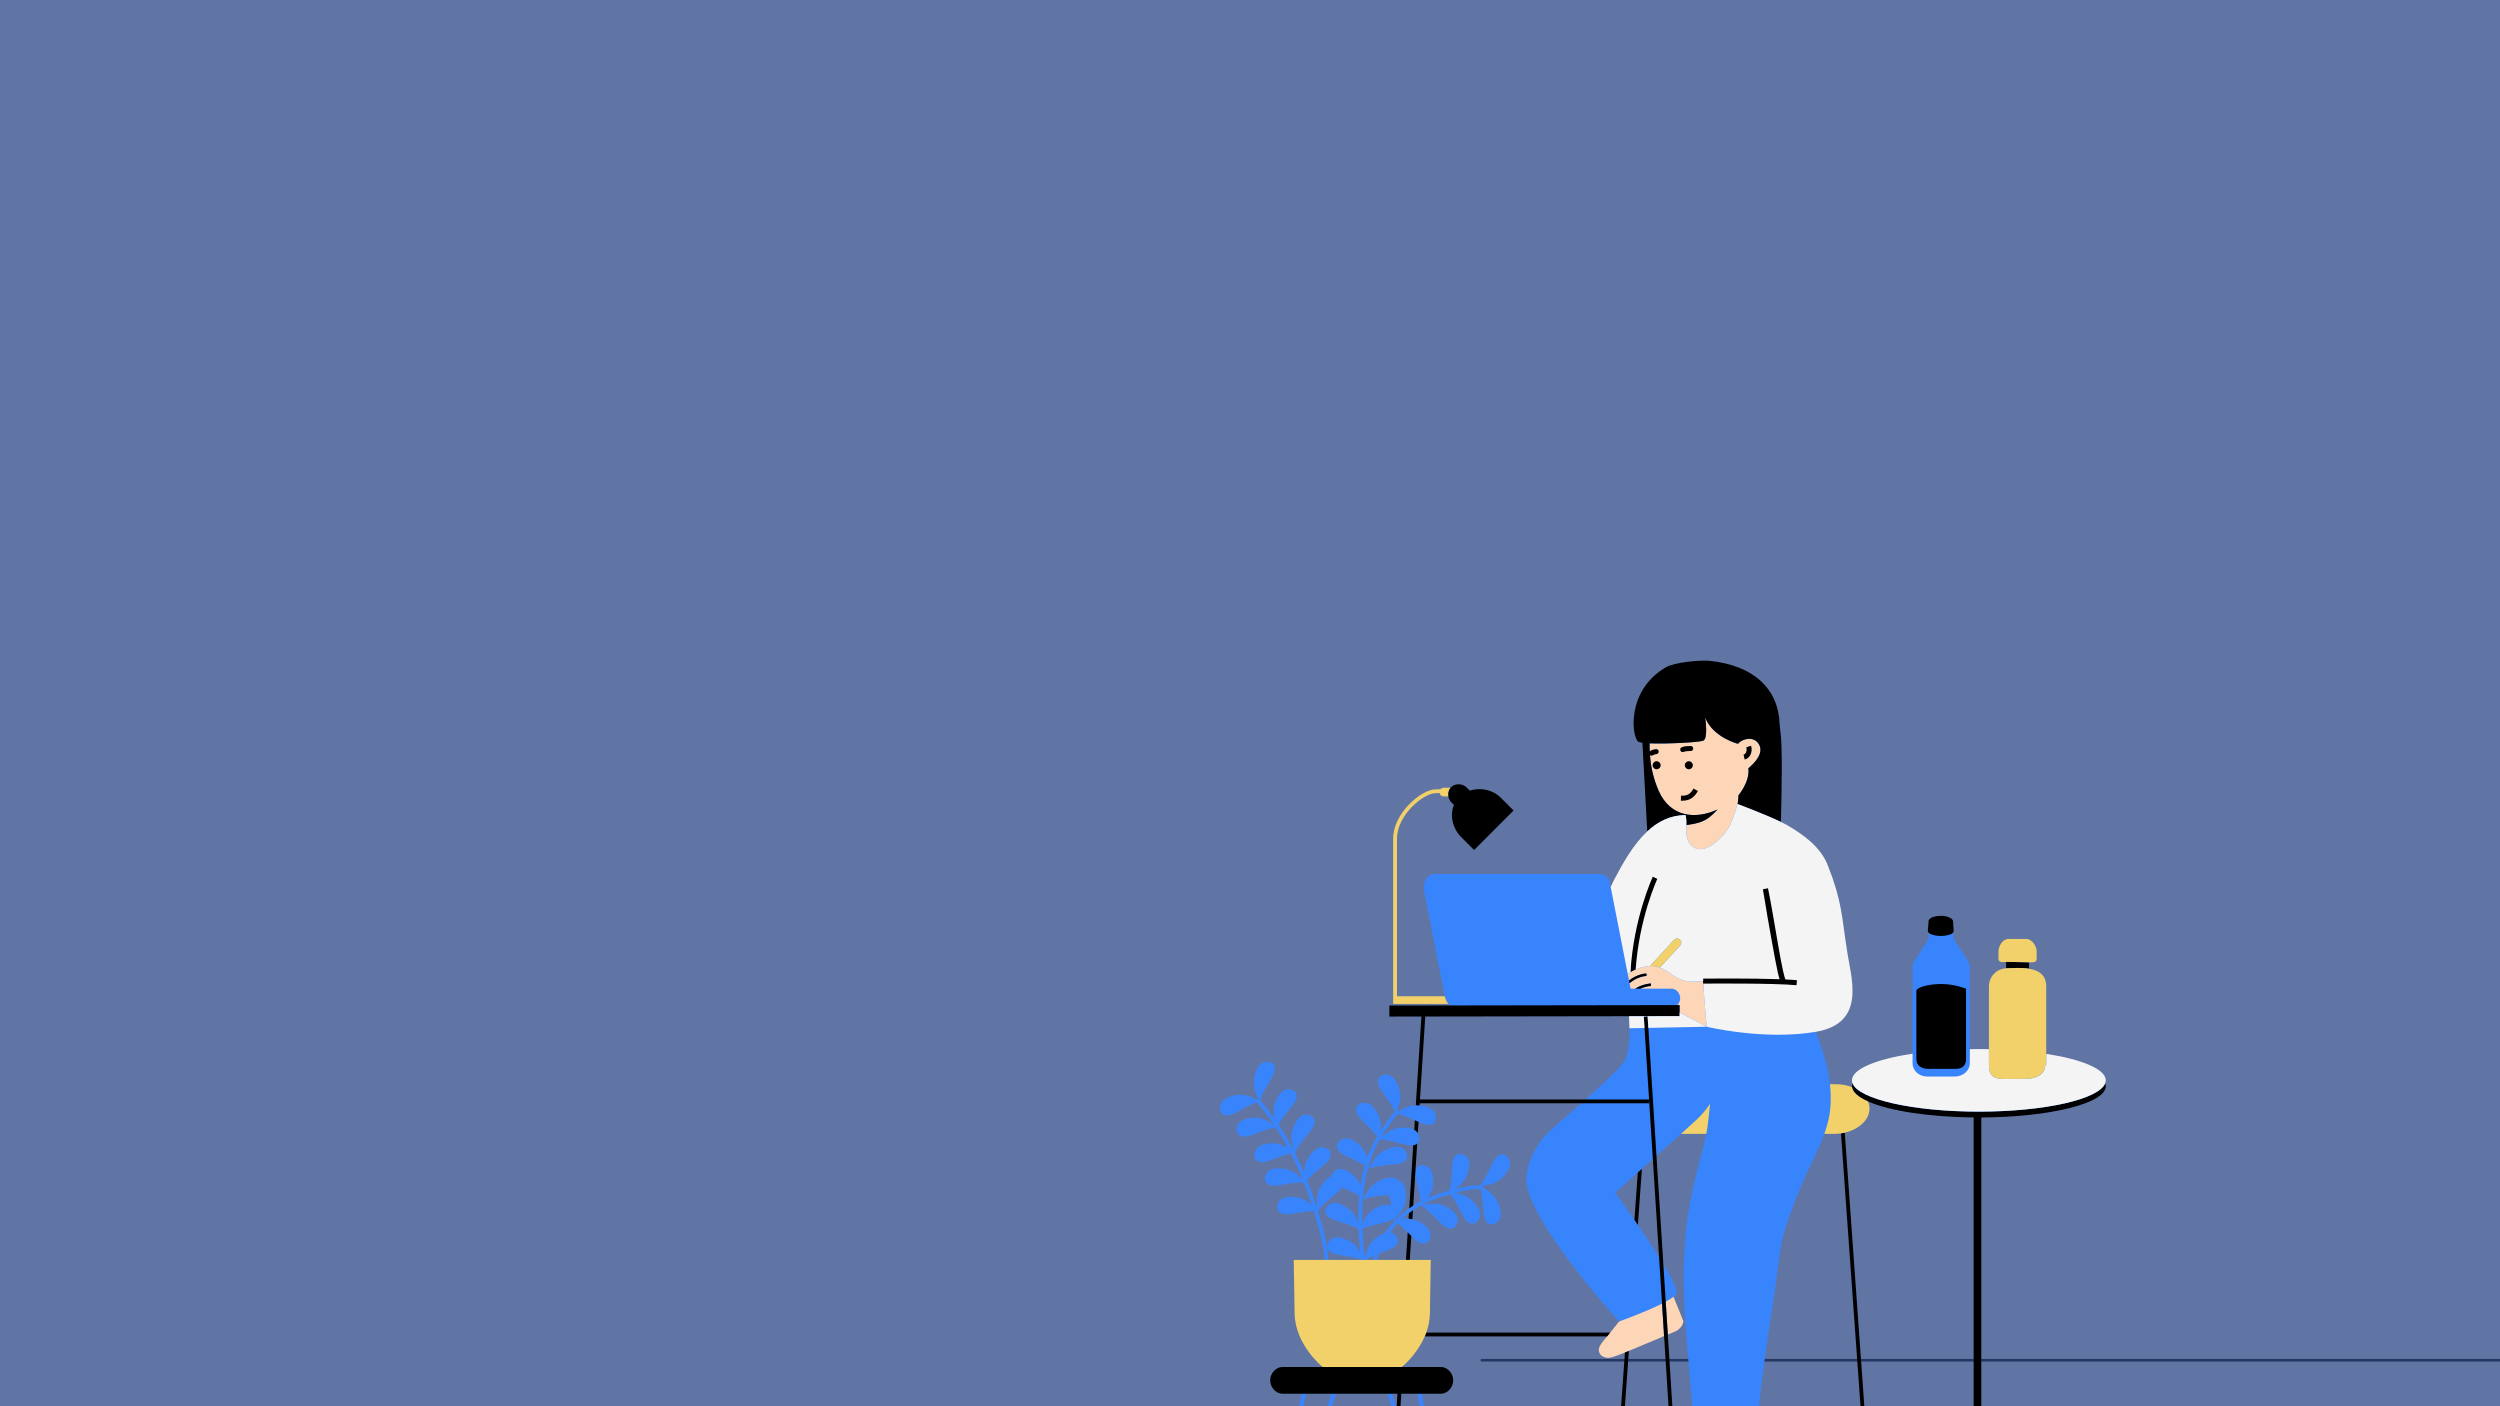
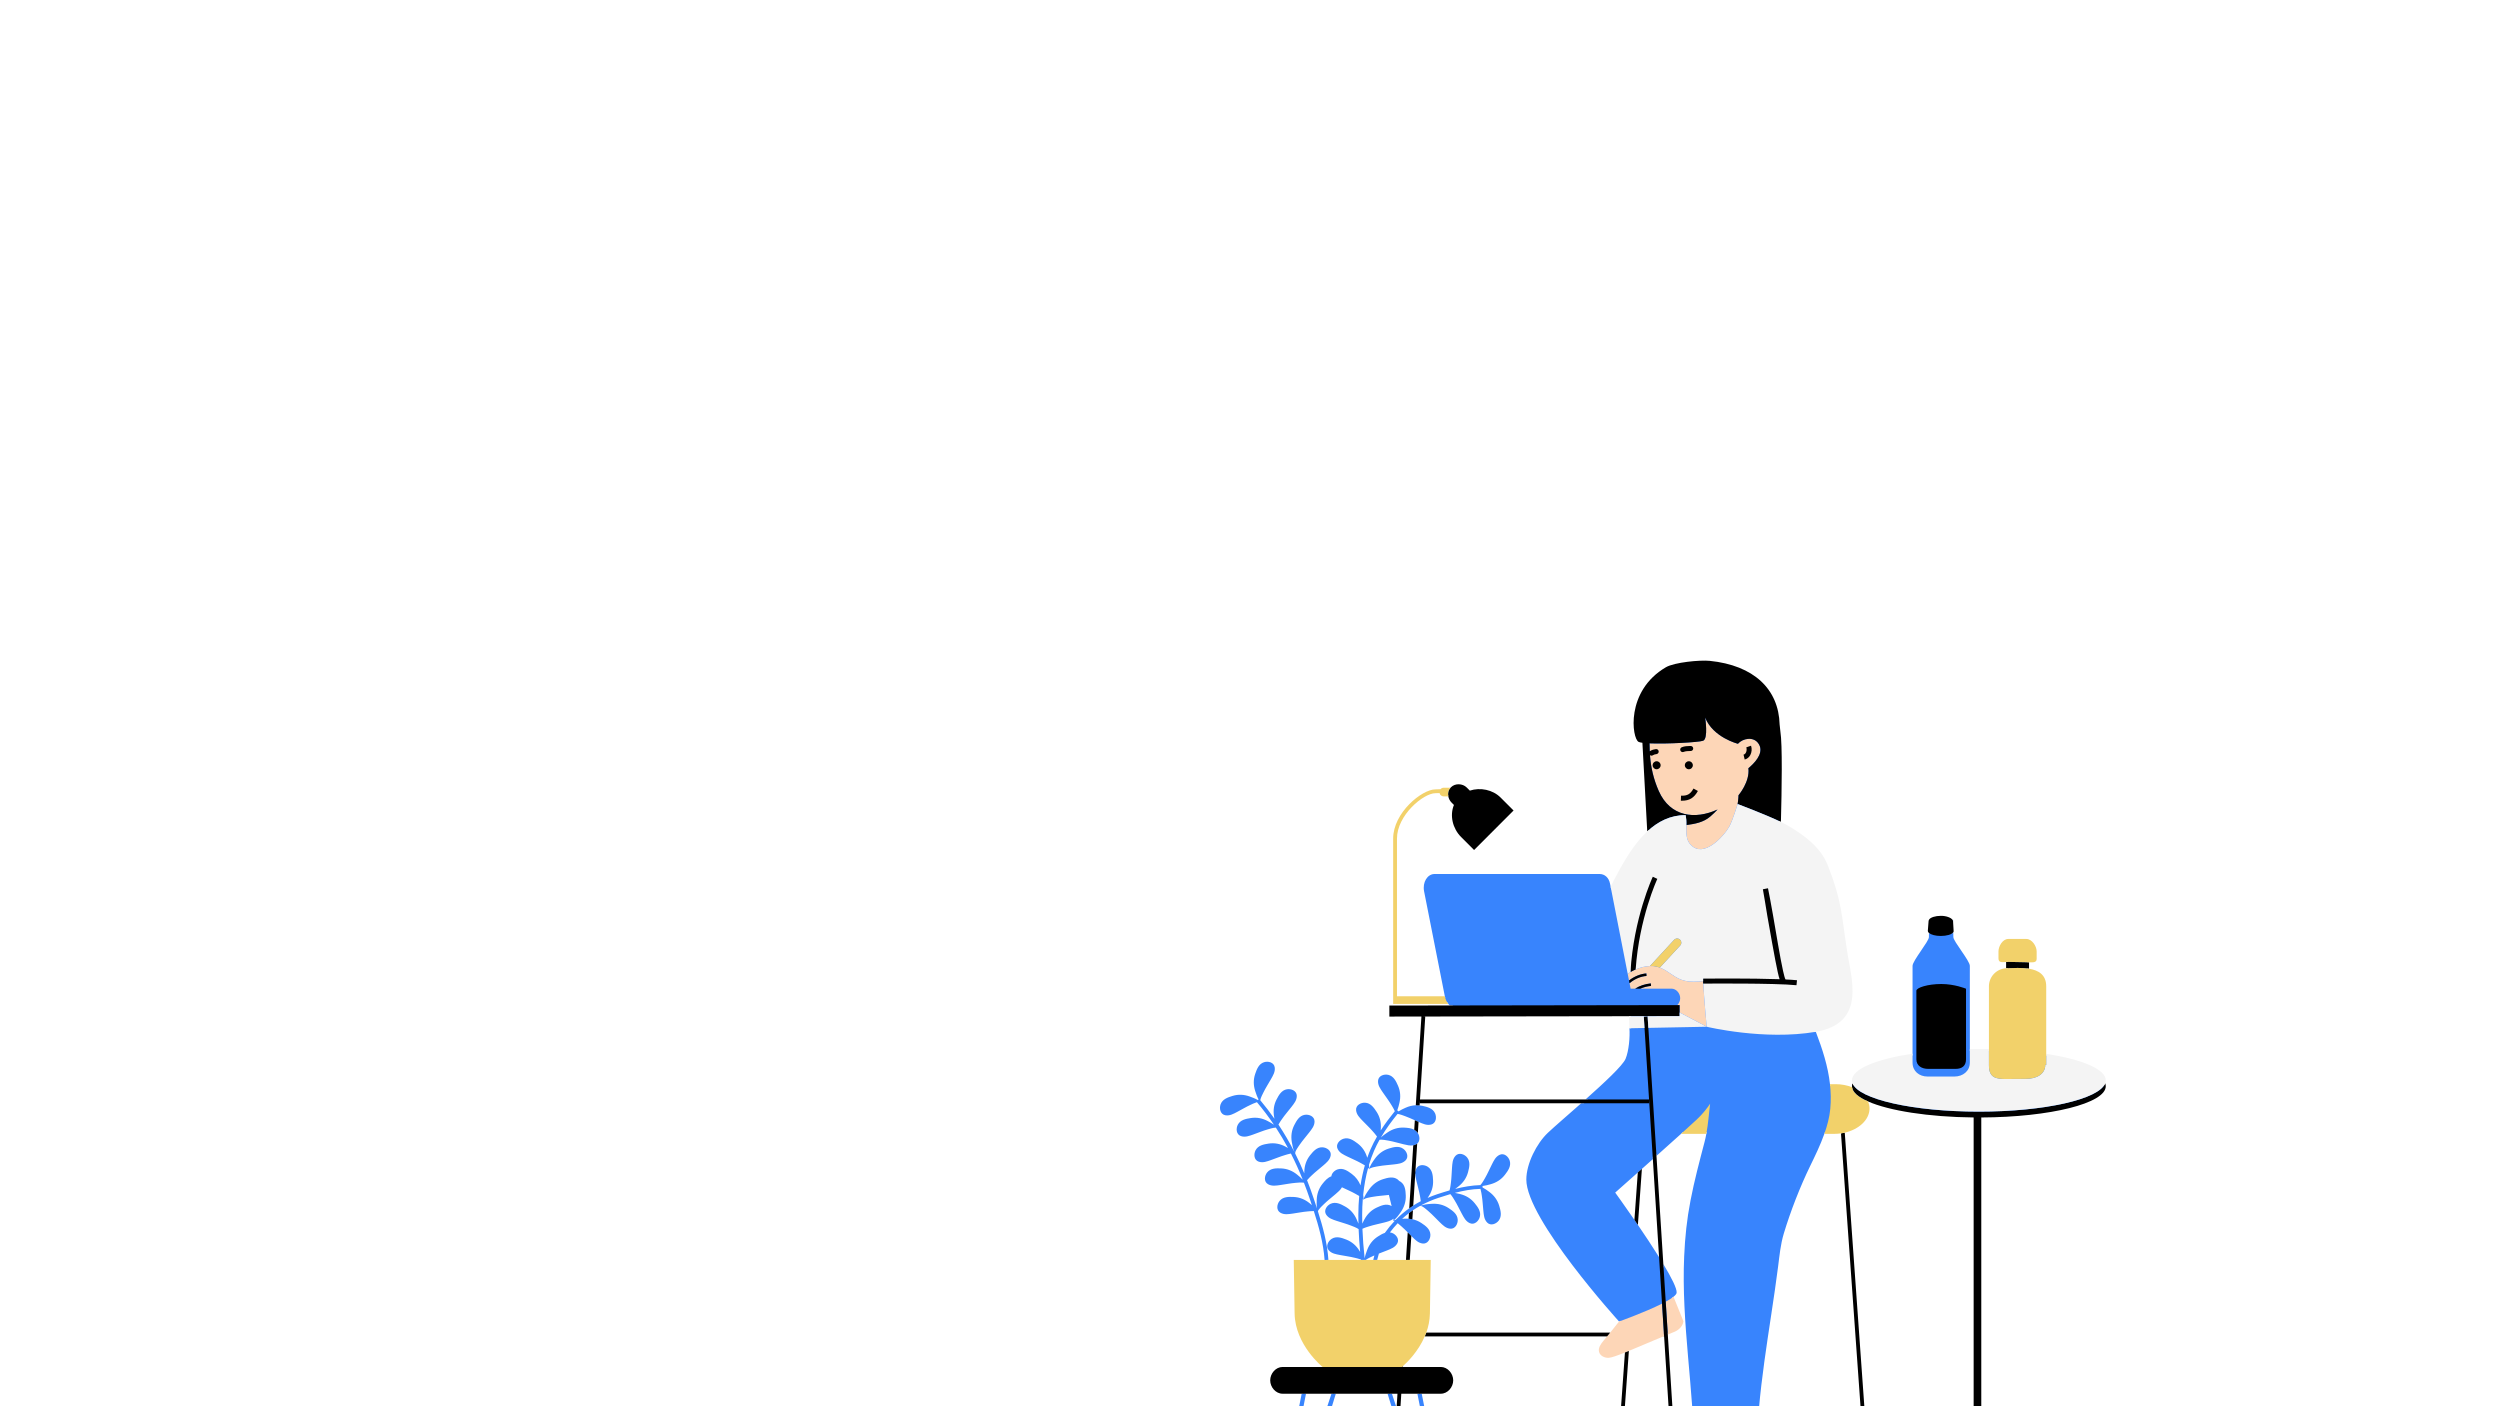
<svg xmlns="http://www.w3.org/2000/svg" width="1440" viewBox="0 0 1440 810" height="810">
  <defs>
    <clipPath id="a">
      <path d="M 731 380.094 L 1213 380.094 L 1213 810 L 731 810 Z M 731 380.094" />
    </clipPath>
  </defs>
  <path fill="#FFF" d="M-144 -81H1584V891H-144z" />
-   <path fill="#FFF" d="M-144 -81H1584V891H-144z" />
-   <path fill="#6075A4" d="M-144 -81H1584V891H-144z" />
-   <path stroke-linecap="round" transform="matrix(1.5 0 0 1.5 852.743 783.502)" fill="none" d="M 0.5 -0.001 L 397.893 -0.001" stroke="#243762" />
  <path fill="#3884FD" d="M 703.035 636.156 C 704.102 633.152 707.129 632.113 709.914 631.258 C 713.227 630.238 716.555 630.402 719.805 631.578 C 721.215 632.086 723.035 632.746 724.508 633.641 L 724.949 633.266 C 724.094 631.758 723.48 629.898 723.012 628.461 C 721.938 625.176 721.879 621.84 722.996 618.559 C 723.938 615.805 725.062 612.805 728.098 611.832 C 730.441 611.082 733.801 611.867 734.234 614.762 C 734.621 617.332 733.289 619.422 732.098 621.559 C 730.672 624.109 729.047 626.562 727.762 629.195 C 727.473 629.781 726.172 632.211 725.895 633.703 C 728.789 637.168 731.516 640.723 734.086 644.387 C 734.004 643.949 733.93 643.52 733.863 643.129 C 733.277 639.723 733.703 636.41 735.285 633.328 C 736.617 630.734 738.168 627.934 741.312 627.41 C 743.738 627.008 746.945 628.281 746.957 631.207 C 746.961 633.805 745.344 635.676 743.852 637.617 C 742.07 639.934 740.109 642.125 738.453 644.543 C 738.16 644.969 737.07 646.449 736.387 647.758 C 739.742 652.828 742.828 658.121 745.664 663.703 C 744.797 661.957 744.387 659.598 744.086 657.848 C 743.504 654.441 743.926 651.133 745.508 648.047 C 746.844 645.457 748.391 642.652 751.535 642.133 C 753.965 641.73 757.168 643 757.18 645.926 C 757.188 648.523 755.57 650.395 754.078 652.336 C 752.297 654.656 750.336 656.848 748.68 659.262 C 748.191 659.969 745.5 663.586 746.121 664.504 C 745.984 664.297 745.855 664.074 745.734 663.844 C 745.82 664.012 745.902 664.18 745.988 664.348 C 746.031 664.398 746.082 664.449 746.121 664.504 C 746.098 664.469 746.059 664.445 746.023 664.418 C 747.871 668.098 749.613 671.902 751.262 675.848 C 751.27 675.477 751.277 675.121 751.285 674.785 C 751.383 671.332 752.445 668.168 754.602 665.457 C 756.418 663.18 758.488 660.734 761.672 660.84 C 764.133 660.922 767.027 662.797 766.461 665.668 C 765.961 668.215 764.008 669.734 762.164 671.344 C 759.961 673.27 757.609 675.031 755.508 677.074 C 755.141 677.434 753.797 678.66 752.863 679.805 C 754.223 683.266 755.52 686.824 756.75 690.512 C 757.355 692.324 757.969 694.176 758.578 696.055 C 758.344 694.43 758.387 692.637 758.426 691.227 C 758.52 687.773 759.586 684.609 761.746 681.895 C 763.16 680.121 764.738 678.262 766.867 677.57 C 767.051 675.672 768.809 674.066 770.602 673.523 C 773.652 672.605 776.277 674.438 778.617 676.176 C 780.949 677.906 782.609 680.148 783.664 682.781 C 784.273 678.766 785.102 674.914 786.156 671.246 C 785.227 670.672 784.316 670.195 783.996 670.012 C 781.445 668.578 778.719 667.48 776.098 666.184 C 773.902 665.098 771.625 664.133 770.488 661.801 C 769.203 659.168 771.527 656.613 773.879 655.906 C 776.93 654.984 779.559 656.816 781.895 658.555 C 784.676 660.617 786.516 663.402 787.492 666.719 C 787.512 666.773 787.527 666.836 787.543 666.891 C 788.133 665.215 788.754 663.566 789.441 661.977 C 790.555 659.402 791.816 656.969 793.156 654.641 C 792.348 653.48 791.25 652.273 790.938 651.906 C 789.043 649.672 786.867 647.699 784.852 645.574 C 783.172 643.797 781.367 642.105 781.109 639.52 C 780.816 636.605 783.875 635.016 786.332 635.164 C 789.512 635.359 791.344 637.984 792.934 640.426 C 794.828 643.328 795.59 646.578 795.359 650.023 C 795.336 650.379 795.309 650.762 795.277 651.152 C 797.902 647.062 800.715 643.379 803.402 640.074 C 802.828 638.652 801.68 636.867 801.395 636.383 C 799.895 633.867 798.074 631.555 796.441 629.129 C 795.078 627.098 793.582 625.125 793.754 622.535 C 793.949 619.613 797.23 618.551 799.625 619.105 C 802.73 619.828 804.102 622.723 805.266 625.395 C 806.648 628.57 806.863 631.902 806.062 635.262 C 805.762 636.535 805.379 638.137 804.809 639.562 L 805.547 640.168 C 806.836 639.332 808.328 638.645 809.52 638.102 C 811.453 637.219 813.449 636.715 815.488 636.629 C 815.828 636.617 816.168 636.617 816.508 636.629 L 819.688 586.547 L 819.848 586.559 L 816.668 636.637 C 817.008 636.652 817.348 636.676 817.688 636.711 C 818.238 636.77 818.793 636.848 819.352 636.973 C 822.195 637.594 825.301 638.379 826.609 641.285 C 827.617 643.531 827.215 646.957 824.387 647.719 C 821.879 648.391 819.656 647.305 817.398 646.359 C 817.293 646.312 817.188 646.262 817.082 646.219 C 816.75 646.078 816.418 645.926 816.086 645.781 L 815.723 651.523 C 816.051 651.816 816.352 652.152 816.617 652.551 C 816.637 652.578 816.652 652.613 816.672 652.645 C 817.832 654.465 818.062 657.305 816.285 658.766 C 816.055 658.953 815.793 659.125 815.492 659.262 C 815.402 659.305 815.312 659.328 815.223 659.363 L 814.246 674.73 L 815.262 674.848 C 815.262 674.832 815.266 674.812 815.266 674.797 C 815.355 674.258 815.5 673.723 815.75 673.188 C 816.984 670.531 820.43 670.727 822.465 672.105 C 825.098 673.898 825.332 677.094 825.457 680.004 C 825.605 683.469 824.605 686.652 822.648 689.5 C 822.539 689.664 822.418 689.836 822.297 690.008 C 824.066 689.238 825.887 688.531 827.773 687.898 C 830.117 687.117 832.508 686.367 834.926 685.68 C 835.406 684.211 835.633 681.934 835.715 681.352 C 836.109 678.449 836.121 675.508 836.359 672.594 C 836.559 670.148 836.617 667.676 838.363 665.758 C 840.336 663.598 843.566 664.812 845.09 666.742 C 847.07 669.238 846.34 672.359 845.586 675.172 C 844.688 678.523 842.781 681.262 840.062 683.391 C 839.508 683.828 838.871 684.324 838.195 684.809 C 842.98 683.605 847.844 682.77 852.668 682.621 C 853.75 681.555 855.047 679.133 855.375 678.57 C 856.848 676.039 857.988 673.324 859.32 670.723 C 860.438 668.543 861.438 666.277 863.785 665.172 C 866.434 663.93 868.953 666.289 869.625 668.656 C 870.5 671.723 868.633 674.324 866.859 676.637 C 864.754 679.387 861.941 681.188 858.617 682.113 C 857.27 682.492 855.559 682.961 853.938 683.129 L 853.934 683.965 C 855.34 684.695 856.719 685.707 857.809 686.512 C 860.586 688.566 862.566 691.25 863.559 694.574 C 864.391 697.367 865.207 700.465 863.301 703.02 C 861.824 704.988 858.633 706.293 856.602 704.188 C 854.801 702.32 854.672 699.848 854.41 697.414 C 854.09 694.504 853.992 691.566 853.516 688.676 C 853.43 688.148 853.18 686.227 852.746 684.789 C 847.844 684.895 842.875 685.809 837.984 687.098 C 839.059 687.285 840.113 687.543 841 687.762 C 844.352 688.598 847.211 690.316 849.395 693.008 C 851.23 695.27 853.172 697.82 852.387 700.906 C 851.773 703.293 849.324 705.723 846.645 704.555 C 844.262 703.516 843.203 701.277 842.027 699.133 C 840.621 696.566 839.41 693.887 837.863 691.398 C 837.555 690.906 836.438 688.957 835.41 687.809 C 833.066 688.484 830.75 689.227 828.477 689.984 C 825.02 691.141 821.809 692.516 818.805 694.125 C 818.547 694.332 818.289 694.523 818.027 694.684 C 819.906 693.691 822.793 693.516 824.852 693.391 C 828.301 693.184 831.539 693.969 834.43 695.879 C 836.859 697.488 839.473 699.34 839.645 702.523 C 839.777 704.98 838.168 708.031 835.258 707.723 C 832.676 707.445 830.992 705.629 829.23 703.934 C 827.125 701.906 825.164 699.715 822.945 697.801 C 822.293 697.242 819.004 694.18 818.023 694.684 C 818.02 694.684 818.02 694.688 818.02 694.688 C 818.02 694.688 818.02 694.684 818.02 694.684 C 818.02 694.684 818.02 694.684 818.016 694.688 C 818.02 694.684 818.02 694.684 818.023 694.684 C 818.105 694.633 818.172 694.543 818.227 694.438 C 816.719 695.266 815.262 696.152 813.855 697.105 C 813.492 697.352 813.145 697.621 812.785 697.875 L 812.516 702.094 C 812.855 702.145 813.195 702.203 813.527 702.273 C 815.34 702.66 817.07 703.367 818.688 704.438 C 821.113 706.047 823.727 707.898 823.902 711.078 C 824.031 713.539 822.422 716.59 819.512 716.277 C 816.93 716.004 815.246 714.188 813.484 712.488 C 813.293 712.305 813.105 712.113 812.914 711.926 C 812.594 711.605 812.273 711.281 811.953 710.961 L 810.953 726.754 L 823.078 726.754 C 823.027 730.59 822.836 744.387 822.605 756.531 C 822.543 760.07 821.859 763.66 820.578 767.211 L 820.082 768.578 L 927.969 768.578 L 929.883 766.203 C 931.93 763.66 933.375 761.816 933.375 761.816 L 933.906 761.133 L 933.613 760.809 C 932.949 761.055 932.574 761.188 932.574 761.188 L 932.574 761.184 C 932.527 761.133 879.055 702.27 879.16 679.371 C 879.199 670.266 885.074 658.605 891.625 652.441 C 895.398 648.891 902.934 642.41 910.766 635.488 L 912.309 635.488 L 913.465 634.465 L 818.879 634.465 L 818.879 634.309 L 913.637 634.309 L 913.93 634.051 C 914.223 633.789 914.496 633.543 914.781 633.285 L 913.25 633.285 C 924.051 623.68 934.734 613.73 936.332 609.883 C 938.223 605.34 938.918 597.297 938.555 592.277 L 938.727 592.273 L 939.574 592.258 C 939.574 592.238 939.574 592.223 939.57 592.203 C 939.559 591.875 939.453 589.125 939.328 585.297 L 939.293 584.305 L 801.285 584.52 L 801.285 580.215 L 837.781 580.156 L 836.621 579.137 L 835.074 579.141 C 834.777 578.879 834.492 578.582 834.227 578.254 C 833.973 577.941 833.738 577.598 833.52 577.234 L 803.484 577.234 L 803.484 483.012 C 803.484 468.961 819.496 455.734 826.77 455.703 C 827.754 455.699 828.77 455.664 829.785 455.602 L 830.207 455.574 L 830.488 455.258 C 830.777 454.93 831.168 454.75 831.586 454.75 L 835.969 454.738 L 836.355 454.309 L 836.504 454.16 C 837.406 453.258 838.699 452.758 840.137 452.758 C 841.664 452.758 843.109 453.328 844.098 454.316 L 846.348 456.566 L 846.945 456.371 C 848.582 455.828 850.324 455.555 852.121 455.555 C 856.539 455.555 860.727 457.211 863.605 460.09 L 870.367 466.852 L 849.074 488.156 L 842.316 481.395 C 837.672 476.742 836.066 469.613 838.414 464.055 L 838.684 463.418 L 836.84 461.578 C 836.027 460.762 835.453 459.68 835.227 458.531 L 835.062 457.707 L 831.598 457.715 C 830.914 457.715 830.324 457.246 830.16 456.578 L 829.961 455.758 L 829.117 455.797 C 828.395 455.832 827.609 455.859 826.77 455.863 C 819.352 455.895 803.641 468.762 803.641 483.012 L 803.641 574.883 L 832.223 574.883 L 832.488 574.879 C 832.387 574.547 832.293 574.207 832.223 573.859 C 832.223 573.859 832.223 573.855 832.223 573.855 L 820.273 513.402 C 819.25 508.168 822.223 503.422 826.293 503.422 L 921.367 503.422 C 924.195 503.422 926.668 505.379 927.383 509.016 L 927.742 510.844 L 928.082 512.57 L 928.672 511.262 C 929.344 509.773 929.996 508.43 930.664 507.156 C 935.652 497.695 941.633 486.988 949.504 479.648 L 949.852 479.32 L 947 426.945 L 946.164 426.832 C 944.883 426.66 944.43 426.484 944.293 426.414 C 943.602 426.066 942.168 423.008 941.996 417.508 C 941.836 412.508 942.672 395.402 960.082 385.219 C 963.785 383.051 974.492 381.543 981.781 381.543 C 982.918 381.543 983.891 381.582 984.664 381.66 C 1009.66 384.203 1024.016 397.609 1024.055 418.438 C 1024.055 418.758 1024.047 419.066 1024.035 419.375 L 1024.023 419.828 L 1024.094 420.863 L 1024.379 420.867 C 1025.418 425.398 1025.566 443.891 1024.793 473.402 L 1024.777 474.062 L 1025.371 474.348 C 1026.773 475.027 1027.922 475.625 1028.785 476.121 C 1037.277 481.023 1047.57 488.016 1051.801 498.652 C 1058.301 514.996 1059.527 523.898 1061.223 536.227 C 1061.68 539.555 1062.156 542.992 1062.773 546.938 C 1063.078 549.125 1063.512 551.465 1063.969 553.941 C 1065.898 564.391 1068.086 576.234 1062.414 584.371 C 1059.164 589.027 1053.711 591.957 1045.746 593.316 L 1044.52 593.527 L 1044.887 594.484 C 1045.23 594.43 1045.574 594.383 1045.918 594.324 C 1049.695 604.23 1052.918 614.109 1054.07 624.484 C 1054.109 624.824 1054.129 625.168 1054.16 625.508 L 1057.312 625.508 C 1060.504 625.508 1063.645 626.09 1066.402 627.188 L 1068.012 627.832 L 1067.773 625.969 C 1067.758 625.863 1067.738 625.762 1067.738 625.652 C 1067.738 625.23 1067.824 624.797 1068.004 624.324 L 1068.141 623.965 L 1068.004 623.605 C 1067.828 623.133 1067.738 622.699 1067.738 622.277 C 1067.738 616.699 1081.035 611.078 1101.629 607.945 L 1101.629 556.324 C 1101.629 553.41 1111.055 542.223 1111.055 539.789 C 1111.055 538.672 1111.062 538.355 1111.074 537.387 C 1111.336 537.613 1111.688 537.82 1112.086 538.012 L 1112.098 536.918 L 1111.738 536.609 C 1111.504 536.414 1111.453 536.277 1111.445 536.277 L 1111.883 530.574 C 1111.926 530.465 1111.988 530.309 1112.043 530.215 C 1112.438 529.539 1114.602 528.543 1117.988 528.543 C 1121.121 528.543 1123.293 529.641 1123.832 530.418 L 1123.98 530.629 L 1123.98 531.328 C 1123.98 531.328 1124.273 536.289 1124.277 536.359 C 1124.277 536.359 1124.273 536.395 1124.219 536.469 L 1124.031 536.742 C 1124.031 536.742 1124.055 537.449 1124.07 537.875 C 1124.516 537.625 1124.855 537.348 1125.062 537.047 C 1125.098 538.301 1125.137 538.551 1125.137 539.789 C 1125.137 542.223 1134.625 553.406 1134.625 556.324 L 1134.625 605.328 L 1134.645 605.328 C 1136.355 605.301 1138.078 605.281 1139.82 605.281 C 1141.77 605.281 1143.695 605.305 1145.605 605.344 L 1146.645 605.363 L 1146.645 568.113 C 1146.645 563.117 1150.566 559.004 1155.574 558.746 L 1156.543 558.695 L 1156.543 553.008 L 1154.832 553.113 C 1154.359 553.145 1153.918 553.176 1153.52 553.176 C 1152.336 553.176 1152.145 552.996 1152.145 551.914 L 1152.145 548.027 C 1152.145 545.336 1154.359 541.867 1156.715 541.867 L 1167.238 541.867 C 1169.695 541.867 1172.102 545.395 1172.102 548.027 L 1172.102 552.293 C 1172.102 552.879 1172.102 553.297 1170.07 553.297 C 1169.758 553.297 1169.43 553.289 1169.098 553.281 L 1167.703 553.246 L 1167.703 558.852 L 1168.555 558.992 C 1174.727 560.008 1177.602 562.906 1177.602 568.109 L 1177.602 607.883 L 1178.465 608.02 C 1198.777 611.16 1211.902 616.758 1211.902 622.281 C 1211.902 622.703 1211.816 623.137 1211.641 623.609 L 1211.504 623.969 L 1211.641 624.328 C 1211.816 624.801 1211.902 625.234 1211.902 625.656 C 1211.902 633.703 1183.5 642.449 1141.219 642.648 L 1140.203 642.652 L 1140.203 870.941 L 1141.199 870.965 C 1158.406 871.387 1167.926 875.098 1167.926 877.5 C 1167.926 880.242 1156.594 884.07 1138.141 884.07 C 1119.688 884.07 1108.359 880.246 1108.359 877.5 C 1108.359 874.883 1119.191 871.117 1136.836 870.934 L 1137.844 870.926 L 1137.844 642.645 L 1136.836 642.637 C 1111.777 642.387 1088.621 638.887 1076.402 633.504 L 1074.051 632.465 L 1075.051 634.836 C 1075.598 636.121 1075.855 637.445 1075.816 638.77 C 1075.66 644.434 1070.121 649.637 1062.355 651.426 L 1061.504 651.621 L 1078.203 885.082 L 1078.125 885.168 C 1078.09 885.168 1078.051 885.141 1078.047 885.094 L 1061.348 651.656 L 1060.262 651.812 C 1059.012 651.992 1057.754 652.082 1056.52 652.082 L 1051.172 652.082 C 1051.055 652.422 1050.941 652.762 1050.82 653.102 C 1048.512 659.59 1045.441 665.898 1042.676 671.566 C 1036.945 683.312 1031.309 697.703 1027.441 710.609 C 1025.586 716.801 1024.988 723.242 1024.18 729.574 C 1019.578 765.664 1011.859 802.387 1011.875 838.812 L 1002.973 838.996 L 1001.953 839.016 C 1001.766 842.859 1001.957 846.004 1002.52 848.371 C 1003.688 853.281 999.82 859.551 994.469 868.227 C 993.43 869.906 992.336 871.68 991.203 873.562 C 986.914 880.691 980.098 883.23 975.152 883.23 C 972.52 883.23 970.145 882.535 968.473 881.281 L 966.699 879.949 L 966.961 884.066 L 966.801 884.074 L 959.48 768.742 L 957.891 768.742 L 957.699 768.824 C 956.395 769.383 951.945 771.277 946.766 773.43 C 943.449 774.836 940.461 776.102 937.844 777.18 L 937.258 777.422 L 929.555 885.098 C 929.555 885.129 929.531 885.156 929.504 885.164 L 929.418 885.086 L 929.398 885.082 L 937.094 777.496 L 935.578 778.105 C 932.578 779.316 928.391 780.938 926.672 781.074 L 926.605 781.078 C 926.605 781.078 926.398 781.09 926.297 781.09 C 925.383 781.09 924.465 780.855 923.703 780.43 C 923.086 780.086 922.293 779.457 922.031 778.422 C 921.578 776.625 922.91 774.707 924.418 772.902 C 925.105 772.078 925.797 771.242 926.477 770.414 L 927.848 768.742 L 819.988 768.742 L 819.723 769.359 C 815.902 778.215 809.395 784.363 807.492 786.039 L 807.172 786.316 L 807.039 788.395 L 829.914 788.395 C 833.168 788.395 836.027 791.52 836.027 795.082 C 836.027 798.641 833.168 801.762 829.914 801.762 L 817.668 801.762 L 817.871 802.781 L 818.91 802.781 C 821.105 813.84 823.301 824.898 825.492 835.957 C 826.805 842.547 828.113 849.137 829.422 855.727 C 830.688 862.125 832.199 868.523 833.195 874.965 C 833.57 877.41 833.621 880.02 832.25 882.188 C 831.109 883.996 829.141 885.25 826.949 885.074 C 822.492 884.711 820.922 879.438 820.027 875.887 C 816.852 863.195 813.453 850.547 809.836 837.973 C 808.516 833.387 807.156 828.812 805.789 824.242 C 805.77 824.18 805.754 824.125 805.734 824.066 L 804.77 824.176 L 800.965 884.074 L 800.809 884.062 L 804.812 820.996 C 804.531 820.062 804.25 819.129 803.969 818.191 C 802.406 813.051 800.832 807.914 799.246 802.781 L 800.312 802.781 C 800.285 802.68 800.254 802.582 800.223 802.48 L 800 801.758 L 768.68 801.758 L 768.457 802.48 C 768.426 802.578 768.395 802.68 768.363 802.781 L 769.43 802.781 C 765.824 814.484 762.238 826.199 758.848 837.969 C 755.227 850.547 751.832 863.195 748.652 875.883 C 747.754 879.438 746.188 884.711 741.73 885.07 C 739.535 885.25 737.57 883.992 736.426 882.184 C 735.062 880.02 735.105 877.41 735.484 874.965 C 736.48 868.52 737.992 862.125 739.258 855.723 C 740.57 849.133 741.875 842.547 743.188 835.957 C 745.379 824.895 747.574 813.84 749.77 802.781 L 750.812 802.781 L 751.016 801.762 L 738.77 801.762 C 735.512 801.762 732.656 798.637 732.656 795.078 C 732.656 791.52 735.512 788.395 738.77 788.395 L 764.742 788.395 L 762.469 786.574 C 762.312 786.453 747.027 774.039 746.715 756.539 C 746.484 744.391 746.293 730.594 746.242 726.762 L 764.055 726.762 L 763.984 725.742 L 762.961 725.742 C 762.277 715.945 759.613 706.43 756.758 697.566 C 755.355 697.551 753.777 697.734 753.305 697.773 C 750.387 698.008 747.512 698.625 744.613 699.023 C 742.191 699.352 739.762 699.828 737.512 698.531 C 734.98 697.066 735.473 693.652 737.027 691.742 C 739.043 689.273 742.242 689.32 745.152 689.449 C 748.613 689.605 751.695 690.883 754.359 693.082 C 754.758 693.41 755.195 693.773 755.645 694.164 C 755.316 693.172 754.988 692.184 754.664 691.211 C 753.523 687.781 752.32 684.469 751.066 681.242 C 749.578 680.949 746.816 681.277 746.164 681.328 C 743.246 681.57 740.371 682.184 737.473 682.582 C 735.051 682.91 732.621 683.387 730.371 682.09 C 727.836 680.625 728.332 677.211 729.887 675.305 C 731.902 672.832 735.102 672.879 738.012 673.008 C 741.473 673.164 744.555 674.441 747.215 676.641 C 748.184 677.441 749.387 678.438 750.391 679.523 C 748.285 674.246 746.012 669.223 743.559 664.418 C 742.219 664.684 740.785 665.145 740.348 665.27 C 737.527 666.078 734.832 667.246 732.07 668.203 C 729.758 669.004 727.469 669.945 725.012 669.117 C 722.238 668.18 722.055 664.734 723.203 662.559 C 724.695 659.734 727.844 659.152 730.719 658.711 C 734.145 658.184 737.418 658.832 740.461 660.465 C 740.902 660.703 741.395 660.965 741.895 661.25 C 739.711 657.188 737.383 653.281 734.902 649.504 C 733.387 649.512 730.754 650.371 730.121 650.551 C 727.309 651.355 724.613 652.523 721.848 653.48 C 719.535 654.281 717.25 655.227 714.789 654.395 C 712.02 653.457 711.832 650.012 712.984 647.836 C 714.473 645.016 717.621 644.434 720.5 643.988 C 723.922 643.465 727.195 644.109 730.238 645.746 C 731.312 646.32 732.641 647.039 733.816 647.875 C 730.777 643.375 727.512 639.047 723.988 634.855 C 722.562 635.297 720.867 636.133 720.391 636.352 C 717.719 637.559 715.223 639.105 712.629 640.453 C 710.457 641.582 708.332 642.848 705.777 642.387 C 702.898 641.859 702.215 638.477 703.035 636.156 Z M 956.641 724.039 L 952.926 665.484 L 951.957 666.348 L 952.039 667.645 C 949.887 669.566 947.766 671.457 945.734 673.266 C 945.363 673.594 945.008 673.91 944.641 674.238 L 942.496 704.203 C 942.805 704.652 943.109 705.094 943.422 705.555 C 947.453 711.453 951.824 718.02 955.625 724.105 L 955.641 724.363 Z M 943.379 675.359 C 935.973 681.953 930.355 686.934 930.355 686.934 C 930.355 686.934 935.266 693.703 941.426 702.641 C 941.73 703.082 942.043 703.543 942.352 703.992 L 944.469 674.387 C 944.105 674.711 943.734 675.043 943.379 675.359 Z M 958.223 730.348 L 958.082 728.113 C 962.727 735.832 966 742.242 965.738 744.637 C 965.668 745.293 965.016 746.066 963.957 746.918 C 963.703 747.121 963.414 747.336 963.109 747.551 L 963.539 748.652 L 968.605 761.18 C 968.25 763.23 966.484 765.207 964.129 766.164 C 962.816 766.703 961.531 767.23 960.27 767.754 L 959.594 768.035 L 966.621 878.699 L 968.312 875.23 C 969.16 873.492 970.254 871.445 971.52 869.074 C 973.914 864.598 976.895 859.02 979.168 853.586 C 980.922 849.387 982.414 844.699 983.594 839.645 L 983.656 839.391 L 982.602 839.41 L 975.949 839.547 C 975.82 800.863 968.355 762.027 970.082 723.621 C 970.578 712.504 971.613 702.426 973.754 691.371 C 975.965 679.934 978.891 668.992 981.828 657.75 C 982.234 656.203 982.566 654.656 982.852 653.105 C 982.914 652.766 982.969 652.422 983.027 652.082 L 969.402 652.082 C 969.031 652.418 968.66 652.754 968.273 653.105 C 964.086 656.875 959.094 661.344 954.125 665.781 L 954.043 664.488 C 953.844 664.664 953.645 664.844 953.445 665.02 L 953.074 665.352 L 957.078 728.426 L 957.207 728.641 C 957.566 729.234 957.898 729.793 958.223 730.348 Z M 815.938 645.715 C 815.605 645.57 815.273 645.43 814.945 645.281 C 813.094 644.445 811.246 643.59 809.332 642.91 C 808.766 642.707 806.531 641.82 805 641.602 C 801.77 645.59 798.355 650.129 795.352 655.258 C 796.539 654.094 798.055 653.059 799.242 652.254 C 802.098 650.316 805.289 649.336 808.746 649.504 C 810.754 649.605 812.879 649.777 814.598 650.727 C 814.941 650.918 815.27 651.145 815.578 651.402 Z M 815.066 659.426 C 814.723 659.551 814.375 659.648 814.027 659.711 C 812.152 660.043 810.273 659.527 808.383 659.086 C 805.539 658.418 802.734 657.535 799.852 657.023 C 799.145 656.898 795.973 656.215 794.602 656.535 C 793.473 658.555 792.414 660.656 791.465 662.852 C 790.352 665.434 789.371 668.133 788.527 670.945 C 788.664 671.871 788.719 672.777 788.605 673.586 C 789.016 671.5 790.703 669.141 791.902 667.465 C 793.914 664.656 796.566 662.633 799.871 661.59 C 802.652 660.719 805.73 659.852 808.312 661.723 C 810.301 663.168 811.656 666.344 809.582 668.406 C 807.742 670.238 805.27 670.402 802.844 670.703 C 799.941 671.066 797.004 671.207 794.125 671.727 C 793.277 671.879 788.824 672.508 788.605 673.59 C 788.605 673.59 788.602 673.59 788.602 673.59 C 788.602 673.59 788.602 673.59 788.605 673.59 C 788.641 673.316 788.422 672.984 788.062 672.637 C 786.707 677.527 785.746 682.738 785.191 688.254 C 785.367 689.289 785.449 690.312 785.324 691.215 C 785.355 691 785.223 690.746 784.988 690.477 C 784.746 693.496 784.609 696.594 784.605 699.785 C 784.602 701.441 784.629 703.117 784.668 704.801 C 785.062 703.949 785.492 703.141 785.863 702.441 C 787.488 699.391 789.848 697.035 792.988 695.57 C 795.629 694.336 798.57 693.07 801.375 694.586 C 801.449 694.625 801.516 694.684 801.59 694.727 C 801.133 692.77 800.59 690.824 800.145 688.863 C 800.102 688.668 800.055 688.469 800.008 688.273 C 799.859 688.293 799.715 688.309 799.566 688.324 C 796.664 688.688 793.727 688.828 790.844 689.348 C 790.004 689.5 785.539 690.129 785.324 691.211 C 785.734 689.125 787.422 686.766 788.621 685.086 C 790.637 682.277 793.285 680.254 796.59 679.215 C 799.371 678.344 802.453 677.477 805.031 679.344 C 805.375 679.594 805.691 679.914 805.98 680.25 C 806.242 680.375 806.496 680.508 806.723 680.664 C 809.359 682.457 809.594 685.652 809.719 688.562 C 809.867 692.027 808.863 695.211 806.91 698.059 C 805.742 699.762 804.094 702.152 802.273 703.246 C 802.555 703.078 802.656 702.559 802.68 701.91 C 801.141 703.25 799.121 703.691 797.133 704.211 C 794.309 704.949 791.414 705.48 788.625 706.375 C 788.102 706.543 786.121 707.105 784.754 707.777 C 784.961 713.27 785.391 718.926 786.039 724.805 C 786.324 723.137 786.973 721.371 787.484 720 C 788.691 716.762 790.723 714.113 793.641 712.246 C 794.906 711.438 796.246 710.613 797.656 710.156 C 799.398 707.719 801.242 705.453 803.207 703.371 C 802.82 703.199 802.488 703.133 802.273 703.246 C 802.77 702.984 803.344 702.781 803.949 702.613 C 806.367 700.148 808.953 697.934 811.723 695.965 C 812.074 695.715 812.438 695.484 812.793 695.242 Z M 814.168 676.094 L 812.961 695.133 C 813.316 694.891 813.668 694.641 814.031 694.41 C 815.43 693.512 816.875 692.672 818.367 691.891 C 818.234 690.609 817.965 689.285 817.895 688.863 C 817.402 685.973 816.535 683.164 815.887 680.309 C 815.574 678.922 815.223 677.539 815.188 676.16 C 815.188 676.145 815.188 676.129 815.188 676.113 Z M 812.621 698 C 812.262 698.258 811.898 698.504 811.547 698.77 C 810.199 699.793 808.902 700.891 807.645 702.051 C 808.16 702.012 808.656 701.98 809.109 701.953 C 809.863 701.906 810.609 701.918 811.344 701.969 C 811.684 701.992 812.023 702.031 812.359 702.078 Z M 817.262 801.762 L 806.191 801.762 L 805.41 814.023 C 805.695 814.922 805.98 815.816 806.262 816.715 C 811.137 832.273 815.508 847.996 819.586 863.77 C 820.34 866.688 821.082 869.602 821.816 872.52 C 822.414 874.91 822.816 877.48 823.949 879.699 C 824.922 881.605 826.852 883.645 829.062 882.023 C 831.562 880.203 830.961 876.645 830.457 874.059 C 828.113 862.031 825.719 850.027 823.355 838.004 C 821.043 826.262 818.73 814.52 816.422 802.781 L 817.461 802.781 Z M 801.75 802.781 C 802.66 805.484 803.555 808.199 804.43 810.914 C 804.449 810.977 804.469 811.035 804.488 811.098 L 805.445 810.98 L 806.031 801.762 L 800.332 801.762 L 800.676 802.781 Z M 810.793 726.762 L 811.805 710.816 C 811.488 710.496 811.164 710.176 810.844 709.852 C 809.664 708.656 808.473 707.465 807.199 706.363 C 806.898 706.105 806.027 705.305 805.082 704.57 C 803.52 706.211 802.035 707.969 800.609 709.852 C 801.012 709.91 801.418 710.008 801.828 710.164 C 804.125 711.039 806.262 713.75 804.797 716.285 C 803.5 718.531 801.16 719.336 798.895 720.262 C 797.355 720.891 795.789 721.461 794.238 722.062 C 793.867 723.27 793.543 724.496 793.246 725.738 L 792.195 725.738 L 791.953 726.762 Z M 751.414 801.762 L 751.215 802.781 L 752.254 802.781 C 749.945 814.52 747.633 826.262 745.324 838.004 C 742.961 850.027 740.566 862.031 738.219 874.059 C 737.715 876.645 737.113 880.203 739.613 882.027 C 741.828 883.648 743.758 881.605 744.73 879.699 C 745.855 877.484 746.266 874.914 746.863 872.523 C 747.598 869.602 748.34 866.688 749.09 863.77 C 754.391 843.273 760.168 822.859 766.93 802.781 L 768.004 802.781 L 768.348 801.762 Z M 764.152 725.809 L 764.215 726.762 L 791.797 726.762 L 791.98 725.973 C 792 725.895 792.02 725.82 792.039 725.738 L 790.988 725.738 C 791.191 724.867 791.406 724 791.641 723.141 C 791.34 723.27 791.043 723.395 790.746 723.531 C 790.188 723.797 787.883 724.793 786.668 725.738 L 785.004 725.738 L 784.961 725.773 L 784.957 725.738 L 783.93 725.738 C 783.918 725.648 783.91 725.555 783.898 725.465 C 782.57 724.988 780.988 724.645 780.523 724.527 C 777.684 723.809 774.766 723.461 771.898 722.898 C 769.496 722.422 767.047 722.086 765.336 720.133 C 763.414 717.93 764.984 714.855 767.07 713.555 C 769.773 711.871 772.789 712.949 775.5 714.016 C 778.727 715.285 781.227 717.488 783.039 720.434 C 783.168 720.645 783.309 720.867 783.445 721.098 C 783.02 716.605 782.723 712.23 782.562 707.957 C 781.285 707.086 778.938 706.242 778.367 706.016 C 775.645 704.926 772.801 704.199 770.031 703.262 C 767.711 702.473 765.328 701.82 763.891 699.656 C 762.273 697.215 764.238 694.379 766.477 693.363 C 769.379 692.051 772.227 693.516 774.77 694.934 C 777.801 696.613 779.992 699.133 781.395 702.285 C 781.73 703.039 782.121 703.918 782.465 704.832 C 782.426 703.137 782.402 701.453 782.402 699.785 C 782.406 696.039 782.582 692.406 782.906 688.887 C 781.969 688.305 781.039 687.82 780.719 687.637 C 778.211 686.227 775.539 685.141 772.961 683.875 C 772.109 685.438 770.676 686.586 769.305 687.785 C 767.102 689.711 764.75 691.473 762.648 693.52 C 762.109 694.047 759.441 696.453 759.113 697.715 C 761.926 706.523 764.508 715.961 765.164 725.738 L 764.141 725.738 C 764.145 725.762 764.148 725.785 764.152 725.809 Z M 1124.965 530.672 C 1124.965 530.699 1124.977 530.922 1124.996 531.266 C 1124.996 530.82 1124.996 530.348 1124.996 529.836 L 1124.672 529.836 C 1124.859 530.109 1124.965 530.395 1124.965 530.672 Z M 1124.965 530.672" />
  <path fill="#FDD6B7" d="M 963.957 746.918 C 962.852 747.805 961.297 748.773 959.457 749.781 L 960.66 768.695 C 961.918 768.176 963.203 767.648 964.516 767.109 C 967.086 766.066 969.336 763.773 969.652 761.051 L 964.488 748.27 Z M 982.602 839.41 L 1002.973 838.996 C 1002.824 842.043 1002.875 845.457 1003.512 848.133 C 1005.012 854.445 999.309 862.066 992.078 874.086 C 985.75 884.598 973.539 886.359 967.859 882.094 L 967.395 874.781 C 969.926 869.582 974.824 861.332 978.227 853.191 C 980.277 848.277 981.68 843.34 982.602 839.41 Z M 952.27 556.465 C 953.664 556.59 954.914 556.906 956.078 557.336 C 961.422 559.305 964.852 563.801 970.656 564.957 C 973.512 565.672 977.258 565.484 981.004 565.125 L 981.016 566.566 C 981.023 566.566 981.055 566.566 981.094 566.566 C 981.691 577.168 983.059 591.363 983.062 591.398 L 983.059 591.402 L 967.445 583.184 L 967.445 578.941 L 966.129 578.941 C 967.145 577.898 967.785 576.441 967.785 574.961 C 967.785 572.176 965.527 569.461 962.746 569.461 L 944.859 569.461 C 946.711 568.637 948.785 568.098 950.996 567.887 L 950.863 566.445 C 947.496 566.77 944.418 567.812 941.859 569.461 L 939.23 569.461 L 938.621 566.348 C 941.387 563.922 945.234 562.324 948.379 562.16 L 948.309 560.715 C 945.125 560.879 941.281 562.41 938.309 564.762 L 937.551 560.887 C 938.074 560.539 938.609 560.207 939.156 559.895 C 940.125 559.34 941.125 558.84 942.141 558.402 C 944.883 557.23 947.738 556.516 950.387 556.43 C 951.027 556.406 951.66 556.41 952.27 556.465 Z M 1007.078 442.488 C 1007.457 442.172 1007.844 441.844 1008.234 441.492 C 1012.141 437.957 1016.164 432.66 1012.719 428.062 C 1009.887 424.172 1003.879 425.234 1001.047 428.414 L 1001.047 428.418 L 1001.047 428.414 C 1001.047 428.414 986.723 424.812 982.172 413.316 C 982.172 413.316 984.082 425.496 980.988 426.664 C 978.613 427.562 960.27 428.594 950.133 428.168 C 950.133 428.355 950.145 428.543 950.145 428.734 C 950.145 430.109 950.18 431.457 950.242 432.793 C 950.312 432.727 950.387 432.664 950.469 432.609 C 951.648 431.836 950.633 435.152 950.379 434.953 C 950.906 442.07 952.422 448.738 955.445 455.613 C 962.051 470.539 976.363 472.23 989.324 466.266 C 988.035 467.648 986.672 468.973 985.219 470.23 C 981.141 473.762 976.312 474.535 971.363 475.238 C 971.277 479.215 970.992 484.012 973.98 486.703 C 981.242 494.348 992.703 482.109 996.145 475.996 C 998.133 472.215 1000.883 463.133 1000.887 463.125 L 1000.887 463.121 C 1000.887 463.121 1001.383 459.742 1001.383 458.066 C 1001.383 458.066 1001.383 458.066 1001.383 458.062 C 1001.383 458.062 1001.379 458.066 1001.379 458.066 C 1001.379 458.066 1008.027 450.332 1007.078 442.488 Z M 923.633 772.246 C 924.32 771.426 925.012 770.59 925.688 769.762 C 926.305 769.016 926.906 768.273 927.484 767.562 C 928.035 766.883 928.566 766.223 929.059 765.609 C 929.066 765.598 929.078 765.582 929.09 765.57 C 931.133 763.031 932.574 761.191 932.574 761.191 L 932.578 761.191 C 932.578 761.191 947.5 755.867 957.324 750.898 L 958.383 767.562 L 958.359 767.562 L 958.496 769.594 C 958.496 769.594 958.352 769.656 958.102 769.762 C 956.797 770.32 952.344 772.219 947.164 774.367 C 943.848 775.773 940.855 777.043 938.23 778.125 C 937.441 778.449 936.684 778.758 935.961 779.051 C 931.488 780.855 928.328 781.965 926.75 782.09 C 926.742 782.09 926.73 782.094 926.727 782.094 C 925.527 782.18 924.254 781.906 923.207 781.32 C 922.156 780.738 921.336 779.84 921.043 778.672 C 920.453 776.344 922.094 774.094 923.633 772.246 Z M 923.633 772.246" />
  <g clip-path="url(#a)">
    <path d="M 948.809 478.898 C 954.871 473.246 962.098 469.465 970.953 469.496 C 971.105 470.398 971.234 471.289 971.309 472.172 C 971.387 473.082 971.379 474.129 971.359 475.238 C 971.359 475.238 971.359 475.238 971.363 475.238 C 976.312 474.535 981.141 473.762 985.219 470.23 C 986.672 468.973 988.035 467.648 989.324 466.266 C 976.363 472.23 962.051 470.539 955.441 455.613 C 952.422 448.738 950.906 442.066 950.375 434.953 C 950.633 435.152 950.941 435.266 951.258 435.266 C 951.535 435.266 951.809 435.188 952.051 435.031 C 952.691 434.609 953.23 434.504 954.207 434.348 C 954.992 434.211 955.523 433.465 955.395 432.68 C 955.266 431.895 954.527 431.344 953.734 431.492 C 952.711 431.656 951.648 431.832 950.465 432.609 C 950.383 432.664 950.309 432.723 950.242 432.789 C 950.18 431.457 950.141 430.109 950.141 428.734 C 950.141 428.543 950.133 428.355 950.129 428.164 C 960.27 428.594 978.613 427.562 980.984 426.664 C 984.078 425.492 982.168 413.316 982.168 413.316 C 986.719 424.812 1001.043 428.414 1001.043 428.414 L 1001.047 428.414 C 1003.875 425.234 1009.887 424.172 1012.715 428.059 C 1016.16 432.66 1012.141 437.957 1008.23 441.492 C 1007.844 441.844 1007.457 442.168 1007.078 442.484 C 1008.027 450.332 1001.375 458.062 1001.375 458.062 C 1001.375 458.062 1001.379 458.062 1001.379 458.062 C 1001.379 459.738 1000.883 463.121 1000.883 463.121 C 1000.973 463.152 1016.938 469.152 1025.812 473.43 C 1026.301 454.754 1026.715 428.742 1025.5 421.359 C 1025.391 420.703 1025.066 417.672 1025.059 417.293 C 1024.504 396.852 1010.137 383.227 984.766 380.645 C 979.172 380.074 964.422 381.492 959.566 384.332 C 936.105 398.059 940.031 425.414 943.832 427.324 C 944.258 427.539 945.023 427.707 946.027 427.844 Z M 945.734 673.262 L 943.422 705.551 C 942.746 704.562 942.078 703.59 941.426 702.641 L 943.375 675.359 C 944.145 674.68 944.934 673.977 945.734 673.262 Z M 938.23 778.125 L 930.574 885.168 C 930.535 885.746 930.047 886.188 929.477 886.188 C 929.453 886.188 929.426 886.188 929.398 886.184 C 928.793 886.141 928.336 885.613 928.379 885.008 L 935.961 779.051 C 936.684 778.758 937.441 778.453 938.23 778.125 Z M 1079.219 885.012 C 1079.266 885.617 1078.809 886.141 1078.203 886.184 C 1078.176 886.188 1078.148 886.188 1078.121 886.188 C 1077.551 886.188 1077.066 885.746 1077.027 885.168 L 1060.406 652.82 C 1061.145 652.715 1061.871 652.582 1062.582 652.418 Z M 938.207 546.094 C 938.816 543.742 938.746 540.855 939.301 538.383 C 940.156 534.539 941.062 530.727 941.984 526.895 C 943.012 522.605 944.266 518.383 945.555 514.164 C 946.641 510.617 949.285 506.223 949.137 502.496 C 948.871 495.906 959.078 495.934 959.34 502.496 C 959.477 505.875 958.266 508.773 957.035 511.855 C 955.195 516.453 953.953 521.43 952.668 526.207 C 951.484 530.598 950.336 535.062 949.449 539.523 C 948.844 542.57 948.816 545.84 948.047 548.809 C 947.305 551.656 942.281 556.359 942.141 558.402 C 941.121 558.84 940.121 559.336 939.156 559.891 C 939.328 556.938 937.621 548.352 938.207 546.094 Z M 938.309 564.762 C 941.277 562.41 945.125 560.879 948.305 560.715 L 948.379 562.16 C 945.234 562.32 941.383 563.922 938.617 566.348 Z M 950.996 567.887 C 948.785 568.098 946.711 568.637 944.859 569.457 L 941.859 569.457 C 944.418 567.812 947.496 566.77 950.863 566.445 Z M 987.422 558.551 C 995.352 558.551 1003.352 558.441 1011.215 559.516 C 1014.414 559.953 1017.598 560.285 1020.801 560.57 C 1019.051 554.996 1018.082 549.102 1016.949 543.449 C 1015.711 537.273 1014.324 531.133 1012.98 524.98 C 1011.898 520.027 1010.312 515.242 1010.258 510.121 C 1010.191 503.535 1020.395 503.539 1020.465 510.121 C 1020.512 514.891 1022.219 519.508 1023.23 524.133 C 1024.438 529.664 1025.652 535.188 1026.789 540.734 C 1028.102 547.148 1029.035 553.859 1031.418 559.965 C 1033.426 557.965 1035.988 556.734 1039.156 557.168 C 1041.801 557.527 1043.801 559.938 1043.801 562.625 C 1043.801 566.203 1040.215 568.695 1037.18 569.777 C 1036.836 570.617 1036.43 571.434 1036.316 571.844 C 1035.02 576.5 1029.543 576.395 1026.988 573.062 C 1026.551 572.488 1026.137 571.902 1025.742 571.305 C 1021.68 571.219 1017.582 570.664 1013.777 570.137 C 1004.996 568.91 996.285 568.762 987.418 568.762 C 985.441 568.762 981.32 566.562 981.09 566.566 C 981.051 566.566 981.023 566.566 981.016 566.566 L 980.984 563.676 C 981.148 563.676 984.125 558.551 987.422 558.551 Z M 977.984 455.602 C 975.797 459.559 973.105 461.219 968.812 461.219 C 968.602 461.219 968.387 461.211 968.168 461.207 L 968.273 458.312 C 971.891 458.469 973.684 457.402 975.453 454.199 Z M 1008.605 429.527 C 1009.207 431.277 1009.031 433.367 1008.141 434.977 C 1007.422 436.273 1006.289 437.168 1004.938 437.484 L 1004.277 434.668 C 1004.836 434.535 1005.281 434.172 1005.609 433.582 C 1006.098 432.691 1006.203 431.438 1005.875 430.473 Z M 951.914 440.785 C 951.914 439.508 952.945 438.477 954.219 438.477 C 955.492 438.477 956.527 439.512 956.527 440.785 C 956.527 442.062 955.492 443.094 954.219 443.098 C 952.945 443.098 951.914 442.062 951.914 440.785 Z M 975.078 440.785 C 975.078 442.062 974.047 443.094 972.77 443.098 C 971.496 443.098 970.465 442.062 970.465 440.785 C 970.465 439.508 971.496 438.477 972.77 438.477 C 974.047 438.477 975.078 439.512 975.078 440.785 Z M 969.238 433.215 C 968.672 433.215 968.137 432.875 967.902 432.32 C 967.598 431.582 967.949 430.738 968.684 430.426 C 970.309 429.758 971.938 429.723 973.516 429.688 L 973.816 429.684 C 974.582 429.648 975.277 430.301 975.293 431.102 C 975.309 431.898 974.676 432.566 973.879 432.578 L 973.57 432.582 C 972.199 432.613 970.91 432.637 969.789 433.102 C 969.613 433.18 969.422 433.215 969.238 433.215 Z M 817.859 635.492 L 817.859 634.047 L 817.691 636.715 C 816.953 636.637 816.219 636.605 815.492 636.637 L 818.738 585.52 L 800.266 585.547 L 800.266 579.203 L 835.074 579.148 L 966.129 578.941 L 967.445 578.938 L 967.445 585.289 L 938.309 585.336 L 819.516 585.52 L 820.938 585.609 L 817.91 633.289 L 949.848 633.289 L 949.848 635.492 Z M 809.836 725.738 L 810.844 709.852 C 811.531 710.551 812.219 711.246 812.918 711.93 L 812.039 725.738 Z M 815.188 676.16 L 814.031 694.41 C 813.246 694.91 812.48 695.43 811.727 695.965 L 814.027 659.711 C 814.52 659.621 815.012 659.488 815.5 659.266 C 815.801 659.125 816.062 658.957 816.293 658.766 L 815.273 674.797 C 815.199 675.254 815.176 675.707 815.188 676.16 Z M 811.344 701.969 L 811.547 698.77 C 812.301 698.195 813.074 697.645 813.855 697.109 L 813.531 702.277 C 812.812 702.125 812.086 702.02 811.344 701.969 Z M 805.785 824.238 L 801.918 885.156 L 799.723 885.016 L 803.965 818.191 C 804.578 820.207 805.184 822.223 805.785 824.238 Z M 814.945 645.281 C 815.656 645.602 816.371 645.918 817.09 646.223 L 816.68 652.645 C 816.66 652.617 816.645 652.582 816.625 652.551 C 816.07 651.727 815.371 651.156 814.598 650.727 Z M 821.539 767.562 L 927.484 767.562 C 926.906 768.273 926.305 769.016 925.688 769.766 L 820.66 769.766 C 820.969 769.047 821.266 768.316 821.539 767.562 Z M 946.832 585.613 L 949.027 585.473 L 949.445 592.066 L 954.125 665.777 L 958.082 728.109 L 959.457 749.777 L 960.656 768.695 L 967.395 874.781 L 967.855 882.094 L 968.043 885.016 L 965.848 885.156 L 958.523 769.762 L 958.098 769.762 C 958.352 769.656 958.496 769.594 958.496 769.594 L 958.359 767.559 L 958.383 767.559 L 957.324 750.898 L 955.621 724.102 L 952.039 667.641 L 947.242 592.109 Z M 738.766 787.375 L 807.492 787.375 C 807.492 787.375 807.738 787.18 808.164 786.801 L 808.125 787.375 L 829.91 787.375 C 833.852 787.375 837.047 791.141 837.047 795.078 C 837.047 799.02 833.852 802.781 829.91 802.781 L 807.148 802.781 L 806.266 816.715 C 805.656 814.777 805.051 812.844 804.43 810.914 L 804.945 802.781 L 738.766 802.781 C 734.828 802.781 731.637 799.02 731.637 795.078 C 731.637 791.137 734.828 787.375 738.766 787.375 Z M 1136.82 869.914 L 1136.82 643.656 C 1110.652 643.395 1088.035 639.746 1075.988 634.438 C 1070.457 632 1067.164 629.211 1066.777 626.242 C 1066.754 626.047 1066.719 625.852 1066.719 625.656 C 1066.719 625.086 1066.836 624.523 1067.047 623.969 C 1070.5 633.125 1101.758 640.301 1139.816 640.301 C 1177.879 640.301 1209.137 633.125 1212.59 623.969 C 1212.801 624.523 1212.918 625.086 1212.918 625.656 C 1212.918 635.492 1180.941 643.48 1141.219 643.668 L 1141.219 869.945 C 1156.785 870.324 1168.941 873.562 1168.941 877.5 C 1168.941 881.688 1155.152 885.09 1138.137 885.09 C 1121.125 885.09 1107.336 881.691 1107.336 877.5 C 1107.336 873.414 1120.422 870.082 1136.82 869.914 Z M 1156.062 557.695 C 1155.879 557.695 1155.699 557.715 1155.52 557.723 L 1155.52 554.09 C 1155.906 554.066 1156.305 554.047 1156.715 554.047 C 1156.715 554.047 1167.598 554.32 1168.625 554.285 C 1168.656 554.285 1168.688 554.289 1168.719 554.289 L 1168.719 557.98 C 1164.465 557.281 1159.652 557.598 1156.062 557.695 Z M 1117.863 539.113 C 1114.906 539.113 1112.25 538.395 1111.07 537.383 C 1110.66 537.031 1110.43 536.645 1110.43 536.242 L 1110.43 536.199 L 1110.875 530.352 C 1110.875 530.352 1111.039 529.906 1111.16 529.695 C 1111.891 528.449 1114.703 527.52 1117.984 527.52 C 1121.133 527.52 1123.809 528.59 1124.672 529.836 C 1124.859 530.109 1124.965 530.391 1124.965 530.672 C 1124.965 530.695 1124.977 530.922 1125 531.266 C 1125.082 532.711 1125.297 536.293 1125.297 536.363 C 1125.297 536.602 1125.211 536.828 1125.062 537.043 C 1124.23 538.258 1121.246 539.113 1117.863 539.113 Z M 1126.348 615.68 L 1110.746 615.68 C 1106.957 615.68 1103.828 613.934 1103.828 610.141 L 1103.828 570.676 C 1103.828 568.867 1110.473 566.789 1118.188 566.789 C 1125.918 566.789 1132.297 569.457 1132.305 569.457 L 1132.426 569.457 L 1132.426 610.141 C 1132.426 613.934 1130.137 615.68 1126.348 615.68 Z M 841.594 482.117 C 836.699 477.219 834.938 469.664 837.473 463.656 L 836.117 462.301 C 835.133 461.312 834.484 460.043 834.223 458.73 C 833.875 456.949 834.254 455.09 835.52 453.719 C 835.562 453.672 835.605 453.617 835.652 453.57 L 835.785 453.438 C 838.152 451.07 842.453 451.227 844.82 453.594 L 846.625 455.398 C 852.598 453.43 859.809 454.848 864.328 459.371 L 871.809 466.852 L 849.074 489.602 Z M 841.594 482.117" />
  </g>
  <path fill="#F4F4F4" d="M 952.016 504.996 L 954.625 506.234 C 954.504 506.484 944.18 528.734 942.141 558.402 C 944.883 557.227 947.738 556.512 950.387 556.426 L 964.273 541.348 C 965.172 540.371 966.691 540.312 967.668 541.211 C 968.637 542.109 968.703 543.633 967.805 544.605 L 956.078 557.336 C 961.426 559.305 964.852 563.801 970.656 564.957 C 973.512 565.672 977.262 565.484 981.004 565.125 L 980.988 563.68 C 982.348 563.664 1008.336 563.43 1025.043 564.023 C 1023.801 560.262 1022.094 550.879 1017.988 527.594 C 1016.84 521.055 1016.078 515.406 1015.418 512.227 L 1018.363 511.641 C 1019.031 514.863 1020.09 520.531 1021.246 527.09 C 1022.969 536.852 1025.312 551.547 1027.02 559.164 C 1027.59 561.703 1028.09 563.641 1028.469 564.164 C 1028.469 564.164 1028.469 564.168 1028.465 564.168 C 1031.059 564.289 1033.328 564.438 1035.07 564.617 L 1034.77 567.492 C 1022.48 566.219 983.031 566.547 981.094 566.566 C 981.691 577.168 983.059 591.363 983.062 591.398 L 983.062 591.402 L 967.445 583.184 L 967.445 585.293 L 938.309 585.336 C 938.441 589.426 938.551 592.285 938.551 592.285 L 938.727 592.281 L 947.242 592.113 L 946.832 585.613 L 949.027 585.473 L 949.445 592.066 L 983.062 591.402 C 983.062 591.402 1016.199 599.41 1045.914 594.324 C 1045.914 594.324 1045.918 594.324 1045.918 594.324 C 1075.629 589.242 1066.035 562.953 1063.781 546.797 C 1060.781 527.645 1060.992 519.012 1052.75 498.273 C 1048.629 487.918 1039.055 480.871 1029.297 475.238 C 1028.355 474.691 1027.164 474.078 1025.812 473.43 C 1016.941 469.152 1000.973 463.152 1000.887 463.121 C 1000.883 463.129 998.133 472.211 996.145 475.992 C 992.703 482.105 981.242 494.344 973.98 486.699 C 970.992 484.008 971.277 479.211 971.363 475.234 C 971.363 475.234 971.359 475.234 971.359 475.234 C 971.383 474.129 971.387 473.082 971.309 472.168 C 971.234 471.289 971.105 470.395 970.953 469.496 C 962.098 469.465 954.871 473.242 948.809 478.898 C 940.781 486.387 934.785 497.148 929.762 506.676 C 929.043 508.051 928.375 509.438 927.742 510.84 L 937.551 560.887 C 938.074 560.539 938.605 560.207 939.156 559.891 C 940.949 528.797 951.887 505.262 952.016 504.996 Z M 1101.629 606.91 L 1101.629 612.117 C 1101.629 616.969 1105.422 620.086 1110.27 620.086 L 1125.746 620.086 C 1130.594 620.086 1134.621 616.969 1134.621 612.117 L 1134.621 604.309 C 1136.34 604.277 1138.07 604.258 1139.816 604.258 C 1141.773 604.258 1143.707 604.281 1145.621 604.32 L 1145.621 613.602 C 1145.621 620.75 1149.555 621.539 1155.461 621.508 C 1159.469 621.488 1163.711 621.426 1166.902 621.426 C 1172.648 621.426 1178.094 619.012 1178.094 613.258 L 1178.617 613.48 L 1178.617 607.008 C 1199.219 610.195 1212.922 615.84 1212.922 622.281 C 1212.922 622.852 1212.801 623.41 1212.594 623.969 C 1209.137 633.125 1177.879 640.301 1139.82 640.301 C 1101.758 640.301 1070.504 633.125 1067.051 623.969 C 1066.84 623.414 1066.719 622.852 1066.719 622.281 C 1066.719 615.777 1080.688 610.082 1101.629 606.91 Z M 1101.629 606.91" />
  <path fill="#F2D16A" d="M 804.66 573.859 L 804.66 483.012 C 804.66 469.566 819.867 456.914 826.773 456.883 C 827.629 456.879 828.43 456.855 829.168 456.816 C 829.434 457.918 830.418 458.738 831.602 458.734 L 834.223 458.73 C 833.875 456.949 834.25 455.09 835.52 453.719 L 831.586 453.727 C 830.84 453.73 830.18 454.062 829.723 454.582 C 828.84 454.637 827.844 454.676 826.766 454.684 C 818.969 454.715 802.461 468.141 802.461 483.012 L 802.461 578.262 L 834.227 578.262 C 833.273 577.094 832.559 575.551 832.227 573.859 Z M 985.027 635.746 C 984.32 641.523 983.922 647.32 982.852 653.102 L 968.273 653.102 C 972.309 649.465 975.594 646.48 977.367 644.812 C 980.383 641.984 982.898 638.922 985.027 635.746 Z M 1054.07 624.484 L 1057.312 624.484 C 1060.758 624.484 1063.984 625.125 1066.777 626.242 C 1067.164 629.211 1070.457 632 1075.988 634.438 C 1076.574 635.816 1076.879 637.281 1076.836 638.797 C 1076.66 645.102 1070.676 650.559 1062.582 652.418 C 1061.871 652.582 1061.145 652.715 1060.406 652.82 C 1059.145 653.004 1057.848 653.102 1056.52 653.102 L 1050.82 653.102 C 1052.512 648.344 1053.797 643.488 1054.242 638.711 C 1054.695 633.836 1054.582 629.113 1054.07 624.484 Z M 967.664 541.211 C 968.637 542.109 968.703 543.633 967.805 544.605 L 956.078 557.336 C 954.914 556.906 953.664 556.59 952.27 556.465 C 951.66 556.41 951.027 556.406 950.387 556.426 L 964.273 541.348 C 965.172 540.371 966.691 540.312 967.664 541.211 Z M 762.961 725.738 L 824.113 725.738 C 824.113 725.738 823.898 742.191 823.625 756.559 C 823.555 760.512 822.754 764.207 821.539 767.562 C 821.266 768.316 820.969 769.047 820.656 769.766 C 816.785 778.742 810.258 784.961 808.16 786.805 C 807.734 787.18 807.492 787.375 807.492 787.375 L 761.828 787.375 C 761.828 787.375 746.016 774.738 745.691 756.559 C 745.422 742.191 745.203 725.738 745.203 725.738 Z M 1155.52 557.723 C 1155.699 557.715 1155.879 557.695 1156.062 557.695 C 1159.652 557.598 1164.465 557.281 1168.719 557.98 C 1174.113 558.871 1178.617 561.402 1178.617 568.109 L 1178.617 613.48 L 1178.094 613.254 C 1178.094 619.008 1172.645 621.426 1166.902 621.426 C 1163.707 621.426 1159.469 621.488 1155.461 621.508 C 1149.555 621.535 1145.621 620.746 1145.621 613.602 L 1145.621 568.105 C 1145.625 562.543 1150.023 558.008 1155.52 557.723 Z M 1168.719 554.289 C 1168.688 554.289 1168.656 554.289 1168.625 554.289 C 1167.598 554.324 1156.715 554.051 1156.715 554.051 C 1156.305 554.051 1155.906 554.066 1155.52 554.09 C 1152.992 554.234 1151.121 554.609 1151.121 551.91 L 1151.121 548.027 C 1151.121 544.918 1153.605 540.844 1156.715 540.844 L 1167.238 540.844 C 1170.344 540.844 1173.117 544.918 1173.117 548.027 L 1173.117 552.293 C 1173.117 554.52 1171.016 554.344 1168.719 554.289 Z M 1168.719 554.289" />
</svg>